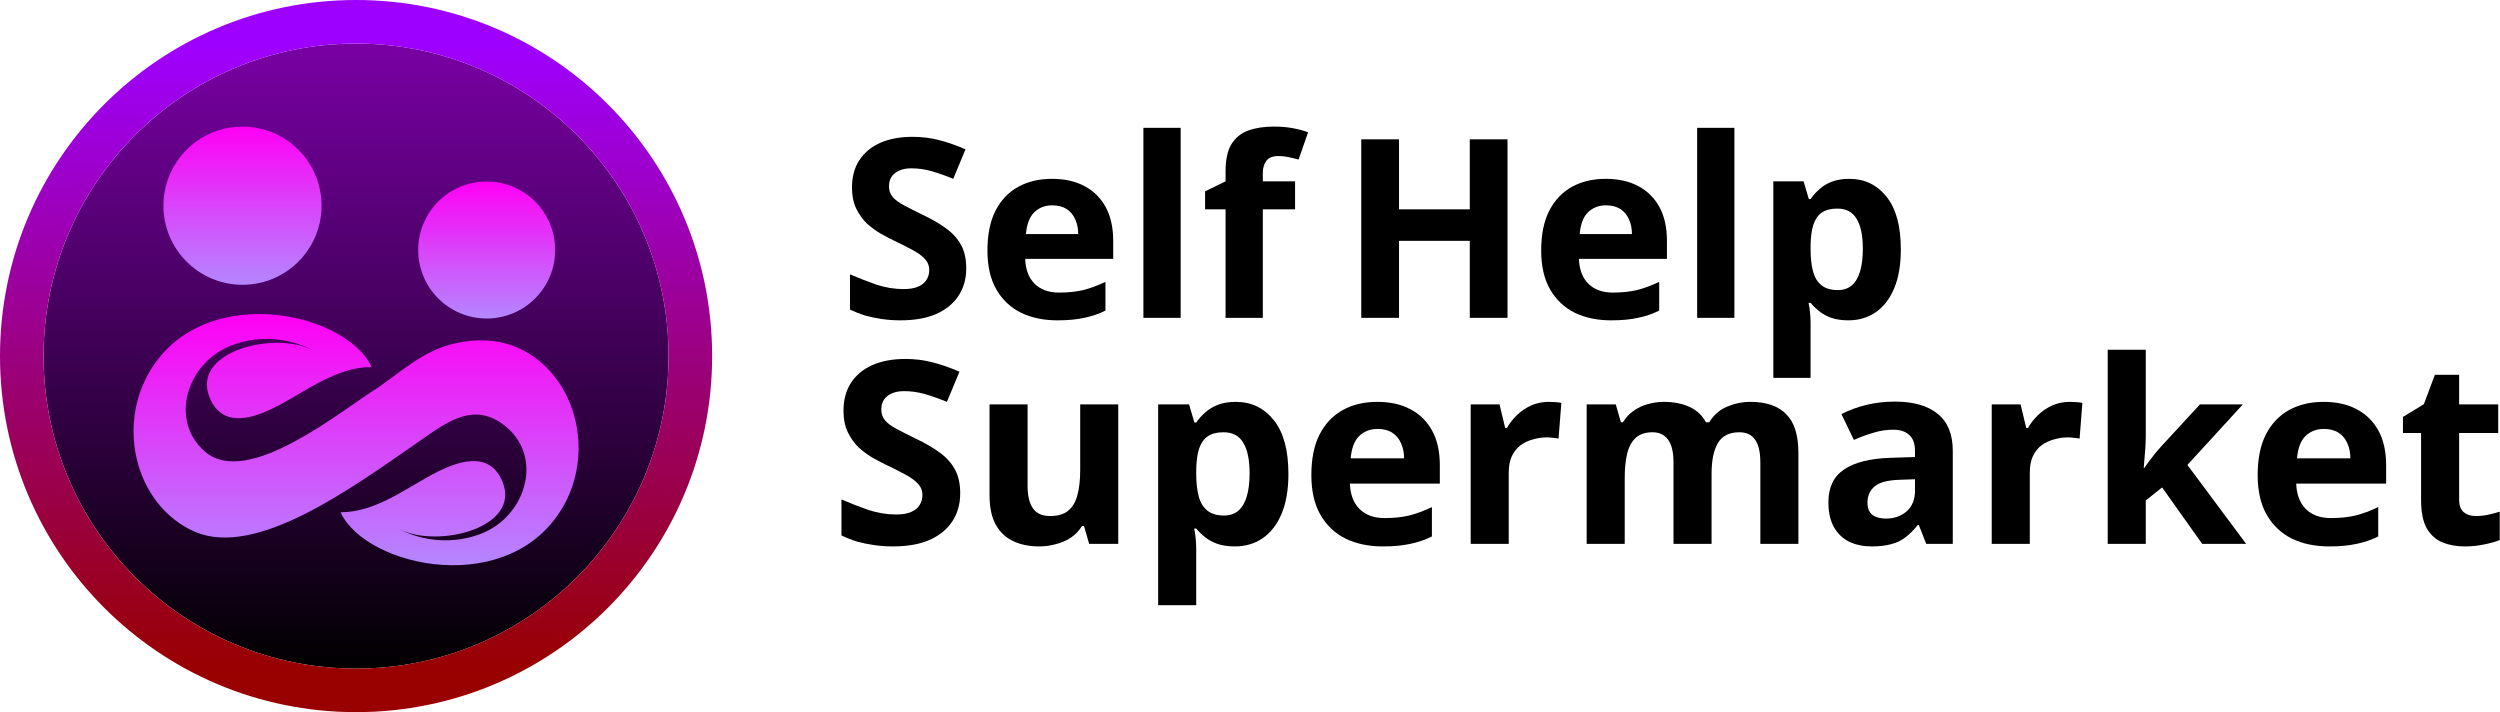
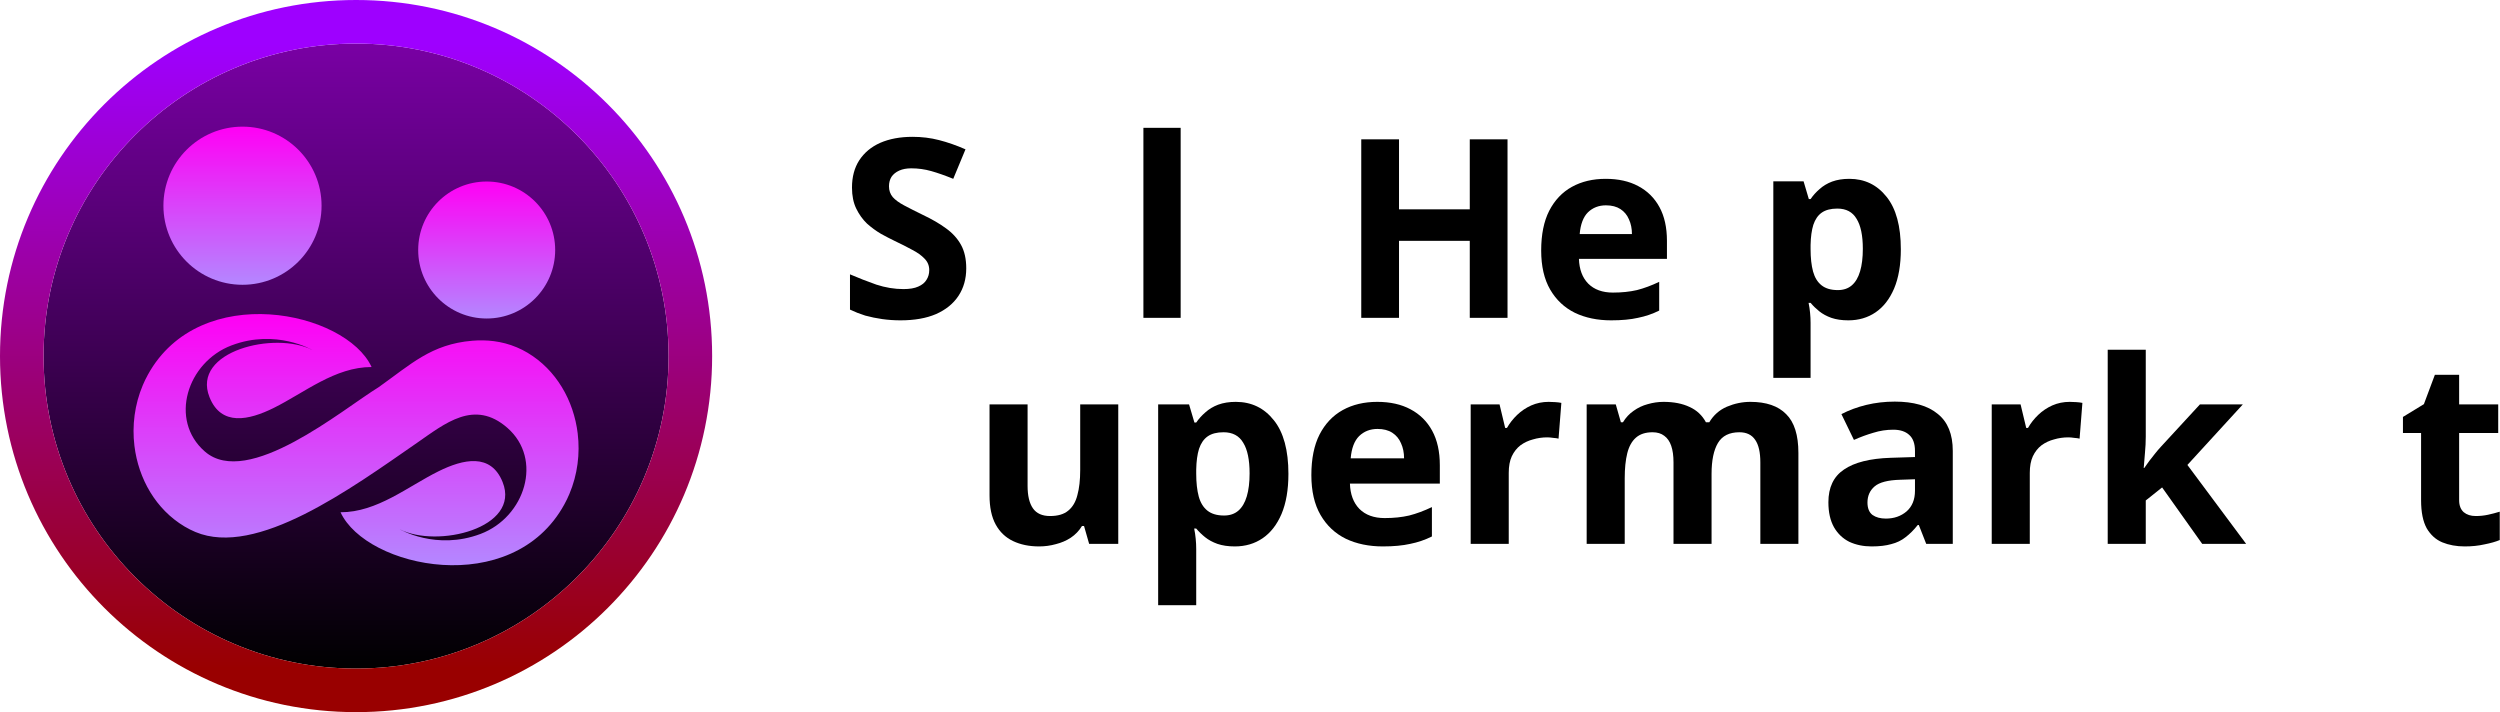
<svg xmlns="http://www.w3.org/2000/svg" width="6656" height="1896" viewBox="0 0 6656 1896" fill="none">
  <path d="M1780 948C1780 1407.5 1407.5 1780 948 1780C488.499 1780 116 1407.5 116 948C116 488.499 488.499 116 948 116C1407.5 116 1780 488.499 1780 948Z" fill="url(#paint0_linear_4062_164)" />
  <path fill-rule="evenodd" clip-rule="evenodd" d="M1896 948C1896 1471.57 1471.57 1896 948 1896C424.434 1896 0 1471.57 0 948C0 424.434 424.434 0 948 0C1471.57 0 1896 424.434 1896 948ZM948 1780C1407.5 1780 1780 1407.5 1780 948C1780 488.499 1407.5 116 948 116C488.499 116 116 488.499 116 948C116 1407.5 488.499 1780 948 1780Z" fill="url(#paint1_linear_4062_164)" />
  <path fill-rule="evenodd" clip-rule="evenodd" d="M1538.09 1153.94C1527.41 1066.19 1480.86 984.695 1404.79 939.328C1395.15 933.572 1385.42 928.701 1375.68 924.616C1335.14 907.59 1294.35 904.132 1257.92 907.132C1147.97 916.179 1093.61 970.303 1008.29 1030.72C910.599 1090.8 659.466 1301.61 545.332 1202.06C449.469 1118.45 497.958 964.371 616.489 919.523C735.013 874.684 831.8 931.984 831.8 931.984C732.562 880.662 508.716 934.778 557.8 1057.5C589.011 1135.53 662.711 1118.8 728.447 1086.25C810.445 1045.65 891.856 977.037 989.299 977.151C920.891 828.714 532.43 745.014 393.506 998.025C388.543 1007.07 384.077 1016.3 380.106 1025.69C358.278 1077.27 351.369 1133.34 357.897 1187.06C368.57 1274.82 415.12 1356.31 491.194 1401.68C500.844 1407.43 510.563 1412.31 520.298 1416.39C682.783 1484.63 933.702 1301.37 1109.98 1179.27C1184.9 1127.37 1262.69 1062.23 1350.65 1138.95C1446.52 1222.56 1398.02 1376.65 1279.49 1421.48C1160.96 1466.32 1064.18 1409.02 1064.18 1409.02C1163.42 1460.35 1387.27 1406.24 1338.18 1283.51C1306.97 1205.48 1233.26 1222.21 1167.53 1254.75C1085.53 1295.36 1004.12 1363.97 906.675 1363.86C975.083 1512.29 1363.55 1595.99 1502.47 1342.98C1507.43 1333.94 1511.9 1324.71 1515.87 1315.31C1537.68 1263.74 1544.6 1207.67 1538.06 1153.94" fill="url(#paint2_linear_4062_164)" />
  <path fill-rule="evenodd" clip-rule="evenodd" d="M645.617 337.175C761.881 337.175 856.133 431.427 856.133 547.691C856.133 663.954 761.881 758.207 645.617 758.207C529.354 758.207 435.094 663.962 435.094 547.691C435.094 431.419 529.354 337.175 645.617 337.175Z" fill="url(#paint3_linear_4062_164)" />
  <path fill-rule="evenodd" clip-rule="evenodd" d="M1295.76 483.283C1396.47 483.283 1478.11 564.93 1478.11 665.642C1478.11 766.353 1396.47 848 1295.76 848C1195.04 848 1113.4 766.353 1113.4 665.642C1113.4 564.93 1195.04 483.283 1295.76 483.283Z" fill="url(#paint4_linear_4062_164)" />
  <path d="M6591.41 1373.88C6602.74 1373.88 6613.62 1372.75 6624.05 1370.48C6634.48 1368.21 6644.9 1365.49 6655.33 1362.32V1437.8C6644.45 1442.33 6630.85 1446.19 6614.53 1449.36C6598.66 1452.99 6581.21 1454.8 6562.17 1454.8C6539.96 1454.8 6520.01 1451.17 6502.33 1443.92C6485.1 1436.67 6471.28 1424.2 6460.85 1406.52C6450.88 1388.39 6445.89 1363.45 6445.89 1331.72V1152.88H6397.61V1110.04L6453.37 1076.04L6482.61 997.84H6547.21V1076.72H6651.25V1152.88H6547.21V1331.72C6547.21 1345.77 6551.29 1356.43 6559.45 1363.68C6567.61 1370.48 6578.26 1373.88 6591.41 1373.88Z" fill="black" />
-   <path d="M6186.25 1069.92C6220.71 1069.92 6250.17 1076.49 6274.65 1089.64C6299.59 1102.79 6318.85 1121.83 6332.45 1146.76C6346.05 1171.69 6352.85 1202.29 6352.85 1238.56V1287.52H6113.49C6114.4 1316.08 6122.79 1338.52 6138.65 1354.84C6154.97 1371.16 6177.41 1379.32 6205.97 1379.32C6230 1379.32 6251.76 1377.05 6271.25 1372.52C6290.75 1367.53 6310.92 1360.05 6331.77 1350.08V1428.28C6313.64 1437.35 6294.37 1443.92 6273.97 1448C6254.03 1452.53 6229.77 1454.8 6201.21 1454.8C6164.04 1454.8 6131.17 1448 6102.61 1434.4C6074.05 1420.35 6051.61 1399.27 6035.29 1371.16C6018.97 1343.05 6010.81 1307.69 6010.81 1265.08C6010.81 1221.56 6018.07 1185.52 6032.57 1156.96C6047.53 1127.95 6068.16 1106.19 6094.45 1091.68C6120.75 1077.17 6151.35 1069.92 6186.25 1069.92ZM6186.93 1142C6167.44 1142 6151.12 1148.35 6137.97 1161.04C6125.28 1173.73 6117.8 1193.45 6115.53 1220.2H6257.65C6257.65 1205.24 6254.93 1191.87 6249.49 1180.08C6244.51 1168.29 6236.8 1159 6226.37 1152.2C6215.95 1145.4 6202.8 1142 6186.93 1142Z" fill="black" />
  <path d="M5712.89 1162.4C5712.89 1176.45 5712.21 1190.51 5710.85 1204.56C5709.94 1218.16 5708.81 1231.99 5707.45 1246.04H5708.81C5713.34 1239.69 5717.88 1233.35 5722.41 1227C5727.4 1220.65 5732.38 1214.31 5737.37 1207.96C5742.36 1201.61 5747.57 1195.49 5753.01 1189.6L5857.05 1076.72H5971.29L5823.73 1237.88L5980.13 1448H5863.17L5756.41 1297.72L5712.89 1332.4V1448H5611.57V931.2H5712.89V1162.4Z" fill="black" />
  <path d="M5510.18 1069.92C5515.17 1069.92 5521.06 1070.15 5527.86 1070.6C5534.66 1071.05 5540.1 1071.73 5544.18 1072.64L5536.7 1167.84C5533.53 1166.93 5528.77 1166.25 5522.42 1165.8C5516.53 1164.89 5511.31 1164.44 5506.78 1164.44C5493.63 1164.44 5480.94 1166.25 5468.7 1169.88C5456.46 1173.05 5445.35 1178.27 5435.38 1185.52C5425.86 1192.77 5418.15 1202.52 5412.26 1214.76C5406.82 1226.55 5404.1 1241.28 5404.1 1258.96V1448H5302.78V1076.72H5379.62L5394.58 1139.28H5399.34C5406.59 1126.59 5415.66 1115.03 5426.54 1104.6C5437.42 1094.17 5449.89 1085.79 5463.94 1079.44C5478.45 1073.09 5493.86 1069.92 5510.18 1069.92Z" fill="black" />
  <path d="M5044.71 1069.24C5094.58 1069.24 5132.66 1080.12 5158.95 1101.88C5185.7 1123.19 5199.07 1156.05 5199.07 1200.48V1448H5128.35L5108.63 1397.68H5105.91C5095.49 1410.83 5084.61 1421.71 5073.27 1430.32C5062.39 1438.93 5049.7 1445.05 5035.19 1448.68C5021.14 1452.76 5003.69 1454.8 4982.83 1454.8C4961.07 1454.8 4941.35 1450.72 4923.67 1442.56C4906.45 1433.95 4892.85 1421.03 4882.87 1403.8C4872.9 1386.12 4867.91 1363.91 4867.91 1337.16C4867.91 1297.72 4881.74 1268.71 4909.39 1250.12C4937.05 1231.08 4978.53 1220.65 5033.83 1218.84L5098.43 1216.8V1200.48C5098.43 1180.99 5093.22 1166.71 5082.79 1157.64C5072.82 1148.57 5058.77 1144.04 5040.63 1144.04C5022.5 1144.04 5004.82 1146.76 4987.59 1152.2C4970.37 1157.19 4953.14 1163.53 4935.91 1171.24L4902.59 1102.56C4922.54 1092.13 4944.53 1083.97 4968.55 1078.08C4993.03 1072.19 5018.42 1069.24 5044.71 1069.24ZM5058.99 1277.32C5026.35 1278.23 5003.69 1284.12 4990.99 1295C4978.3 1305.88 4971.95 1320.16 4971.95 1337.84C4971.95 1353.25 4976.49 1364.36 4985.55 1371.16C4994.62 1377.51 5006.41 1380.68 5020.91 1380.68C5042.67 1380.68 5061.03 1374.33 5075.99 1361.64C5090.95 1348.49 5098.43 1330.13 5098.43 1306.56V1275.96L5058.99 1277.32Z" fill="black" />
  <path d="M4660.22 1069.92C4702.38 1069.92 4734.12 1080.8 4755.42 1102.56C4777.18 1123.87 4788.06 1158.32 4788.06 1205.92V1448H4686.74V1231.08C4686.74 1204.33 4682.21 1184.39 4673.14 1171.24C4664.08 1157.64 4650.02 1150.84 4630.98 1150.84C4604.24 1150.84 4585.2 1160.36 4573.86 1179.4C4562.53 1198.44 4556.86 1225.87 4556.86 1261.68V1448H4455.54V1231.08C4455.54 1213.4 4453.5 1198.67 4449.42 1186.88C4445.34 1175.09 4439.22 1166.25 4431.06 1160.36C4422.9 1154.01 4412.48 1150.84 4399.78 1150.84C4381.2 1150.84 4366.46 1155.6 4355.58 1165.12C4344.7 1174.64 4337 1188.47 4332.46 1206.6C4327.93 1224.73 4325.66 1246.95 4325.66 1273.24V1448H4224.34V1076.72H4301.86L4315.46 1124.32H4320.9C4328.61 1111.63 4338.13 1101.43 4349.46 1093.72C4360.8 1085.56 4373.26 1079.67 4386.86 1076.04C4400.92 1071.96 4414.97 1069.92 4429.02 1069.92C4456.22 1069.92 4479.34 1074.45 4498.38 1083.52C4517.42 1092.13 4531.93 1105.73 4541.9 1124.32H4550.74C4562.08 1105.28 4577.72 1091.45 4597.66 1082.84C4618.06 1074.23 4638.92 1069.92 4660.22 1069.92Z" fill="black" />
  <path d="M4122.95 1069.92C4127.94 1069.92 4133.83 1070.15 4140.63 1070.6C4147.43 1071.05 4152.87 1071.73 4156.95 1072.64L4149.47 1167.84C4146.3 1166.93 4141.54 1166.25 4135.19 1165.8C4129.3 1164.89 4124.09 1164.44 4119.55 1164.44C4106.41 1164.44 4093.71 1166.25 4081.47 1169.88C4069.23 1173.05 4058.13 1178.27 4048.15 1185.52C4038.63 1192.77 4030.93 1202.52 4025.03 1214.76C4019.59 1226.55 4016.87 1241.28 4016.87 1258.96V1448H3915.55V1076.72H3992.39L4007.35 1139.28H4012.11C4019.37 1126.59 4028.43 1115.03 4039.31 1104.6C4050.19 1094.17 4062.66 1085.79 4076.71 1079.44C4091.22 1073.09 4106.63 1069.92 4122.95 1069.92Z" fill="black" />
  <path d="M3666.8 1069.92C3701.25 1069.92 3730.72 1076.49 3755.2 1089.64C3780.13 1102.79 3799.4 1121.83 3813 1146.76C3826.6 1171.69 3833.4 1202.29 3833.4 1238.56V1287.52H3594.04C3594.94 1316.08 3603.33 1338.52 3619.2 1354.84C3635.52 1371.16 3657.96 1379.32 3686.52 1379.32C3710.54 1379.32 3732.3 1377.05 3751.8 1372.52C3771.29 1367.53 3791.46 1360.05 3812.32 1350.08V1428.28C3794.18 1437.35 3774.92 1443.92 3754.52 1448C3734.57 1452.53 3710.32 1454.8 3681.76 1454.8C3644.58 1454.8 3611.72 1448 3583.16 1434.4C3554.6 1420.35 3532.16 1399.27 3515.84 1371.16C3499.52 1343.05 3491.36 1307.69 3491.36 1265.08C3491.36 1221.56 3498.61 1185.52 3513.12 1156.96C3528.08 1127.95 3548.7 1106.19 3575 1091.68C3601.29 1077.17 3631.89 1069.92 3666.8 1069.92ZM3667.48 1142C3647.98 1142 3631.66 1148.35 3618.52 1161.04C3605.82 1173.73 3598.34 1193.45 3596.08 1220.2H3738.2C3738.2 1205.24 3735.48 1191.87 3730.04 1180.08C3725.05 1168.29 3717.34 1159 3706.92 1152.2C3696.49 1145.4 3683.34 1142 3667.48 1142Z" fill="black" />
  <path d="M3290.2 1069.92C3331.91 1069.92 3365.68 1086.24 3391.52 1118.88C3417.36 1151.07 3430.28 1198.67 3430.28 1261.68C3430.28 1303.84 3424.16 1339.43 3411.92 1368.44C3399.68 1397 3382.91 1418.53 3361.6 1433.04C3340.3 1447.55 3315.59 1454.8 3287.48 1454.8C3269.8 1454.8 3254.39 1452.53 3241.24 1448C3228.55 1443.47 3217.67 1437.57 3208.6 1430.32C3199.54 1423.07 3191.6 1415.36 3184.8 1407.2H3179.36C3181.18 1415.81 3182.54 1424.88 3183.44 1434.4C3184.35 1443.47 3184.8 1452.53 3184.8 1461.6V1611.2H3083.48V1076.72H3165.76L3180.04 1125H3184.8C3191.6 1115.03 3199.76 1105.96 3209.28 1097.8C3218.8 1089.19 3230.14 1082.39 3243.28 1077.4C3256.88 1072.41 3272.52 1069.92 3290.2 1069.92ZM3257.56 1150.84C3239.88 1150.84 3225.83 1154.47 3215.4 1161.72C3204.98 1168.97 3197.27 1180.08 3192.28 1195.04C3187.75 1209.55 3185.26 1227.91 3184.8 1250.12V1261C3184.8 1285.03 3187.07 1305.43 3191.6 1322.2C3196.14 1338.52 3203.84 1350.99 3214.72 1359.6C3225.6 1368.21 3240.34 1372.52 3258.92 1372.52C3274.34 1372.52 3287.03 1368.21 3297 1359.6C3306.98 1350.99 3314.46 1338.29 3319.44 1321.52C3324.43 1304.75 3326.92 1284.35 3326.92 1260.32C3326.92 1224.05 3321.26 1196.85 3309.92 1178.72C3299.04 1160.13 3281.59 1150.84 3257.56 1150.84Z" fill="black" />
  <path d="M2977.25 1076.72V1448H2899.73L2886.13 1400.4H2880.69C2872.98 1413.09 2863.01 1423.52 2850.77 1431.68C2838.98 1439.39 2825.84 1445.05 2811.33 1448.68C2796.82 1452.76 2781.86 1454.8 2766.45 1454.8C2740.16 1454.8 2717.04 1450.04 2697.09 1440.52C2677.14 1431 2661.73 1416.27 2650.85 1396.32C2639.97 1376.37 2634.53 1350.53 2634.53 1318.8V1076.72H2735.85V1293.64C2735.85 1319.93 2740.61 1339.88 2750.13 1353.48C2759.65 1367.08 2774.84 1373.88 2795.69 1373.88C2816.54 1373.88 2832.64 1369.12 2843.97 1359.6C2855.76 1350.08 2863.92 1336.25 2868.45 1318.12C2873.44 1299.99 2875.93 1277.77 2875.93 1251.48V1076.72H2977.25Z" fill="black" />
-   <path d="M2556.48 1313.36C2556.48 1341.92 2549.45 1366.85 2535.4 1388.16C2521.35 1409.47 2500.95 1426.01 2474.2 1437.8C2447.91 1449.13 2415.72 1454.8 2377.64 1454.8C2360.87 1454.8 2344.32 1453.67 2328 1451.4C2312.13 1449.13 2296.72 1445.96 2281.76 1441.88C2267.25 1437.35 2253.43 1431.91 2240.28 1425.56V1329.68C2263.4 1339.65 2287.2 1348.95 2311.68 1357.56C2336.61 1365.72 2361.32 1369.8 2385.8 1369.8C2402.57 1369.8 2415.95 1367.53 2425.92 1363C2436.35 1358.47 2443.83 1352.35 2448.36 1344.64C2453.35 1336.93 2455.84 1328.09 2455.84 1318.12C2455.84 1305.88 2451.53 1295.45 2442.92 1286.84C2434.76 1278.23 2423.65 1270.29 2409.6 1263.04C2395.55 1255.33 2379.45 1247.17 2361.32 1238.56C2349.99 1233.12 2337.75 1226.77 2324.6 1219.52C2311.45 1211.81 2298.76 1202.52 2286.52 1191.64C2274.73 1180.31 2264.99 1166.71 2257.28 1150.84C2249.57 1134.97 2245.72 1115.93 2245.72 1093.72C2245.72 1064.71 2252.29 1040 2265.44 1019.6C2279.04 998.747 2298.08 982.88 2322.56 972C2347.49 961.12 2376.73 955.68 2410.28 955.68C2435.67 955.68 2459.69 958.627 2482.36 964.52C2505.48 970.413 2529.51 978.8 2554.44 989.68L2521.12 1069.92C2498.91 1060.85 2478.96 1053.83 2461.28 1048.84C2443.6 1043.85 2425.47 1041.36 2406.88 1041.36C2394.19 1041.36 2383.31 1043.4 2374.24 1047.48C2365.17 1051.56 2358.15 1057.23 2353.16 1064.48C2348.63 1071.73 2346.36 1080.35 2346.36 1090.32C2346.36 1101.65 2349.76 1111.4 2356.56 1119.56C2363.36 1127.27 2373.56 1134.75 2387.16 1142C2400.76 1149.25 2417.76 1157.87 2438.16 1167.84C2463.09 1179.63 2484.17 1191.87 2501.4 1204.56C2519.08 1217.25 2532.68 1232.21 2542.2 1249.44C2551.72 1266.67 2556.48 1287.97 2556.48 1313.36Z" fill="black" />
  <path d="M4923.66 476.119C4964.48 476.119 4997.54 492.095 5022.84 524.045C5048.13 555.552 5060.78 602.147 5060.78 663.83C5060.78 705.1 5054.79 739.935 5042.81 768.336C5030.83 796.293 5014.41 817.372 4993.55 831.572C4972.69 845.772 4948.51 852.873 4921 852.873C4903.69 852.873 4888.6 850.654 4875.73 846.216C4863.31 841.779 4852.66 836.01 4843.78 828.909C4834.91 821.809 4827.14 814.265 4820.48 806.278H4815.16C4816.93 814.709 4818.26 823.584 4819.15 832.903C4820.04 841.778 4820.48 850.654 4820.48 859.529V1005.97H4721.3V482.776H4801.85L4815.82 530.036H4820.48C4827.14 520.273 4835.13 511.398 4844.45 503.41C4853.77 494.979 4864.86 488.323 4877.73 483.441C4891.04 478.56 4906.35 476.119 4923.66 476.119ZM4891.71 555.331C4874.4 555.331 4860.64 558.881 4850.44 565.981C4840.23 573.081 4832.69 583.953 4827.81 598.597C4823.37 612.798 4820.93 630.77 4820.48 652.514V663.165C4820.48 686.684 4822.7 706.653 4827.14 723.072C4831.58 739.048 4839.12 751.251 4849.77 759.683C4860.42 768.114 4874.84 772.33 4893.04 772.33C4908.13 772.33 4920.55 768.114 4930.31 759.683C4940.08 751.251 4947.4 738.826 4952.28 722.407C4957.16 705.988 4959.6 686.018 4959.6 662.499C4959.6 626.998 4954.06 600.372 4942.96 582.622C4932.31 564.428 4915.23 555.331 4891.71 555.331Z" fill="black" />
-   <path d="M4617.67 846.216H4518.49V340.328H4617.67V846.216Z" fill="black" />
  <path d="M4274.99 476.119C4308.71 476.119 4337.56 482.554 4361.52 495.423C4385.93 508.292 4404.79 526.93 4418.1 551.337C4431.41 575.744 4438.07 605.697 4438.07 641.198V689.125H4203.76C4204.65 717.082 4212.86 739.048 4228.39 755.023C4244.37 770.999 4266.33 778.986 4294.29 778.986C4317.81 778.986 4339.11 776.767 4358.19 772.33C4377.27 767.448 4397.02 760.126 4417.43 750.364V826.912C4399.68 835.788 4380.82 842.222 4360.85 846.216C4341.33 850.654 4317.59 852.873 4289.63 852.873C4253.24 852.873 4221.07 846.216 4193.11 832.903C4165.15 819.147 4143.19 798.512 4127.21 770.999C4111.24 743.485 4103.25 708.872 4103.25 667.158C4103.25 624.557 4110.35 589.278 4124.55 561.321C4139.19 532.921 4159.39 511.62 4185.12 497.42C4210.86 483.219 4240.82 476.119 4274.99 476.119ZM4275.65 546.677C4256.57 546.677 4240.59 552.89 4227.72 565.315C4215.3 577.74 4207.98 597.044 4205.76 623.226H4344.88C4344.88 608.582 4342.22 595.491 4336.89 583.953C4332.01 572.415 4324.46 563.318 4314.26 556.662C4304.05 550.005 4291.18 546.677 4275.65 546.677Z" fill="black" />
  <path d="M4013.62 846.216H3913.11V641.198H3724.73V846.216H3624.22V370.948H3724.73V557.328H3913.11V370.948H4013.62V846.216Z" fill="black" />
-   <path d="M3448.04 557.327H3362.17V846.216H3262.99V557.327H3208.4V509.401L3262.99 482.776V456.15C3262.99 425.087 3268.09 401.124 3278.3 384.261C3288.95 366.954 3303.81 354.75 3322.89 347.65C3342.42 340.55 3365.27 337 3391.46 337C3410.98 337 3428.51 338.553 3444.04 341.66C3460.02 344.766 3472.89 348.316 3482.65 352.31L3457.35 424.865C3449.81 422.646 3441.6 420.649 3432.73 418.874C3423.85 416.655 3413.64 415.546 3402.11 415.546C3388.35 415.546 3378.14 419.761 3371.49 428.193C3365.27 436.624 3362.17 447.275 3362.17 460.144V482.776H3448.04V557.327Z" fill="black" />
  <path d="M3143.38 846.216H3044.2V340.328H3143.38V846.216Z" fill="black" />
-   <path d="M2800.69 476.119C2834.42 476.119 2863.26 482.554 2887.23 495.423C2911.63 508.292 2930.49 526.93 2943.81 551.337C2957.12 575.744 2963.77 605.697 2963.77 641.198V689.125H2729.47C2730.36 717.082 2738.57 739.048 2754.1 755.023C2770.07 770.999 2792.04 778.986 2820 778.986C2843.52 778.986 2864.82 776.767 2883.9 772.33C2902.98 767.448 2922.73 760.126 2943.14 750.364V826.912C2925.39 835.788 2906.53 842.222 2886.56 846.216C2867.03 850.654 2843.29 852.873 2815.34 852.873C2778.95 852.873 2746.78 846.216 2718.82 832.903C2690.86 819.147 2668.9 798.512 2652.92 770.999C2636.94 743.485 2628.96 708.872 2628.96 667.158C2628.96 624.557 2636.06 589.278 2650.26 561.321C2664.9 532.921 2685.09 511.62 2710.83 497.42C2736.57 483.219 2766.52 476.119 2800.69 476.119ZM2801.36 546.677C2782.28 546.677 2766.3 552.89 2753.43 565.315C2741.01 577.74 2733.68 597.044 2731.47 623.226H2870.59C2870.59 608.582 2867.92 595.491 2862.6 583.953C2857.72 572.415 2850.17 563.318 2839.97 556.662C2829.76 550.005 2816.89 546.677 2801.36 546.677Z" fill="black" />
  <path d="M2572.52 714.419C2572.52 742.376 2565.65 766.783 2551.89 787.64C2538.13 808.496 2518.16 824.694 2491.98 836.231C2466.24 847.326 2434.74 852.872 2397.46 852.872C2381.04 852.872 2364.84 851.763 2348.87 849.544C2333.34 847.326 2318.25 844.219 2303.6 840.225C2289.4 835.788 2275.87 830.463 2263 824.25V730.394C2285.63 740.157 2308.93 749.254 2332.89 757.686C2357.3 765.673 2381.48 769.667 2405.45 769.667C2421.87 769.667 2434.96 767.448 2444.72 763.011C2454.93 758.573 2462.25 752.582 2466.69 745.038C2471.57 737.495 2474.01 728.841 2474.01 719.078C2474.01 707.097 2469.79 696.89 2461.36 688.459C2453.37 680.027 2442.5 672.262 2428.74 665.161C2414.99 657.618 2399.23 649.63 2381.48 641.198C2370.39 635.873 2358.41 629.661 2345.54 622.56C2332.67 615.016 2320.25 605.919 2308.26 595.269C2296.73 584.175 2287.18 570.862 2279.64 555.331C2272.1 539.799 2268.33 521.161 2268.33 499.417C2268.33 471.016 2274.76 446.831 2287.63 426.862C2300.94 406.449 2319.58 390.917 2343.54 380.267C2367.95 369.616 2396.57 364.291 2429.41 364.291C2454.26 364.291 2477.78 367.176 2499.97 372.945C2522.6 378.714 2546.12 386.923 2570.53 397.573L2537.91 476.119C2516.17 467.244 2496.64 460.366 2479.33 455.484C2462.03 450.603 2444.28 448.162 2426.08 448.162C2413.66 448.162 2403.01 450.159 2394.13 454.153C2385.26 458.147 2378.38 463.694 2373.5 470.794C2369.06 477.894 2366.84 486.326 2366.84 496.088C2366.84 507.182 2370.17 516.723 2376.82 524.711C2383.48 532.255 2393.47 539.577 2406.78 546.677C2420.09 553.777 2436.73 562.209 2456.7 571.972C2481.11 583.509 2501.74 595.491 2518.61 607.916C2535.91 620.342 2549.23 634.986 2558.55 651.849C2567.86 668.712 2572.52 689.568 2572.52 714.419Z" fill="black" />
  <defs>
    <linearGradient id="paint0_linear_4062_164" x1="948" y1="116" x2="948" y2="1780" gradientUnits="userSpaceOnUse">
      <stop stop-color="#7900A4" />
      <stop offset="1" />
    </linearGradient>
    <linearGradient id="paint1_linear_4062_164" x1="948" y1="116" x2="948" y2="1780" gradientUnits="userSpaceOnUse">
      <stop stop-color="#9E00FF" />
      <stop offset="1" stop-color="#990000" />
    </linearGradient>
    <linearGradient id="paint2_linear_4062_164" x1="947.981" y1="836.139" x2="947.981" y2="1504.87" gradientUnits="userSpaceOnUse">
      <stop stop-color="#FF00F5" />
      <stop offset="1" stop-color="#B487FF" />
    </linearGradient>
    <linearGradient id="paint3_linear_4062_164" x1="645.614" y1="337.175" x2="645.614" y2="758.207" gradientUnits="userSpaceOnUse">
      <stop stop-color="#FF00F5" />
      <stop offset="1" stop-color="#B487FF" />
    </linearGradient>
    <linearGradient id="paint4_linear_4062_164" x1="1295.76" y1="483.283" x2="1295.76" y2="848" gradientUnits="userSpaceOnUse">
      <stop stop-color="#FF00F5" />
      <stop offset="1" stop-color="#B487FF" />
    </linearGradient>
  </defs>
</svg>